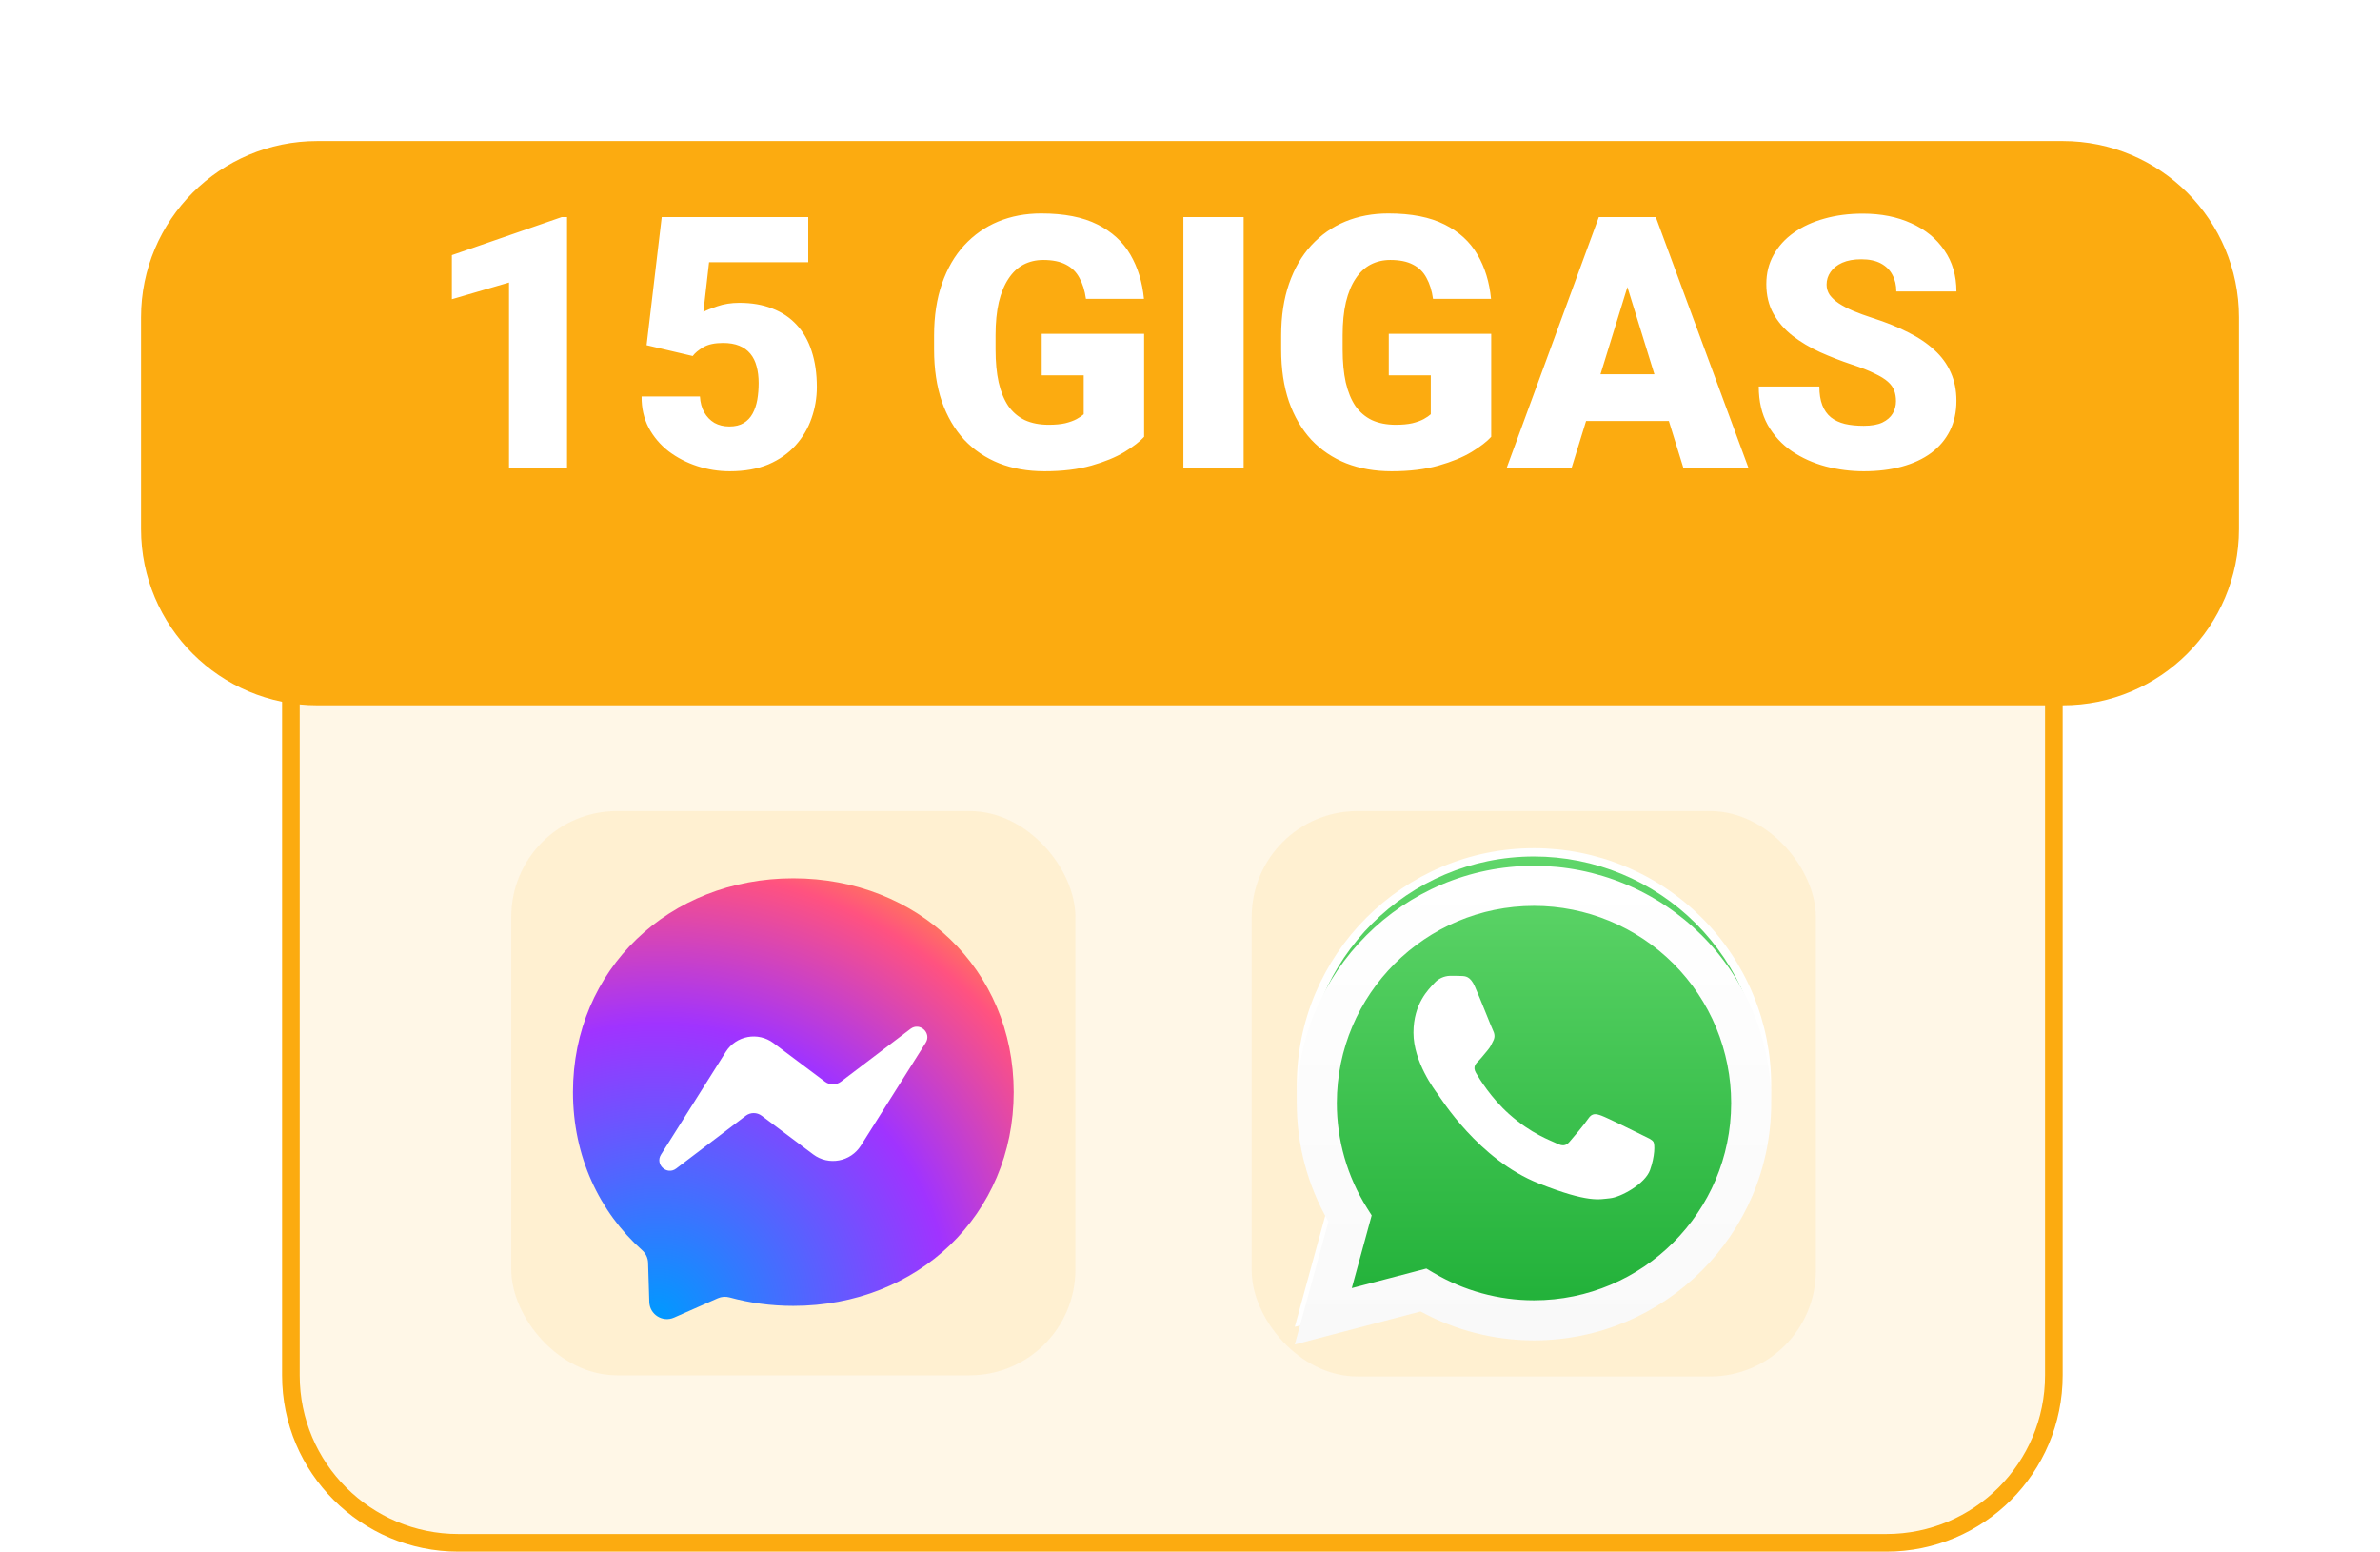
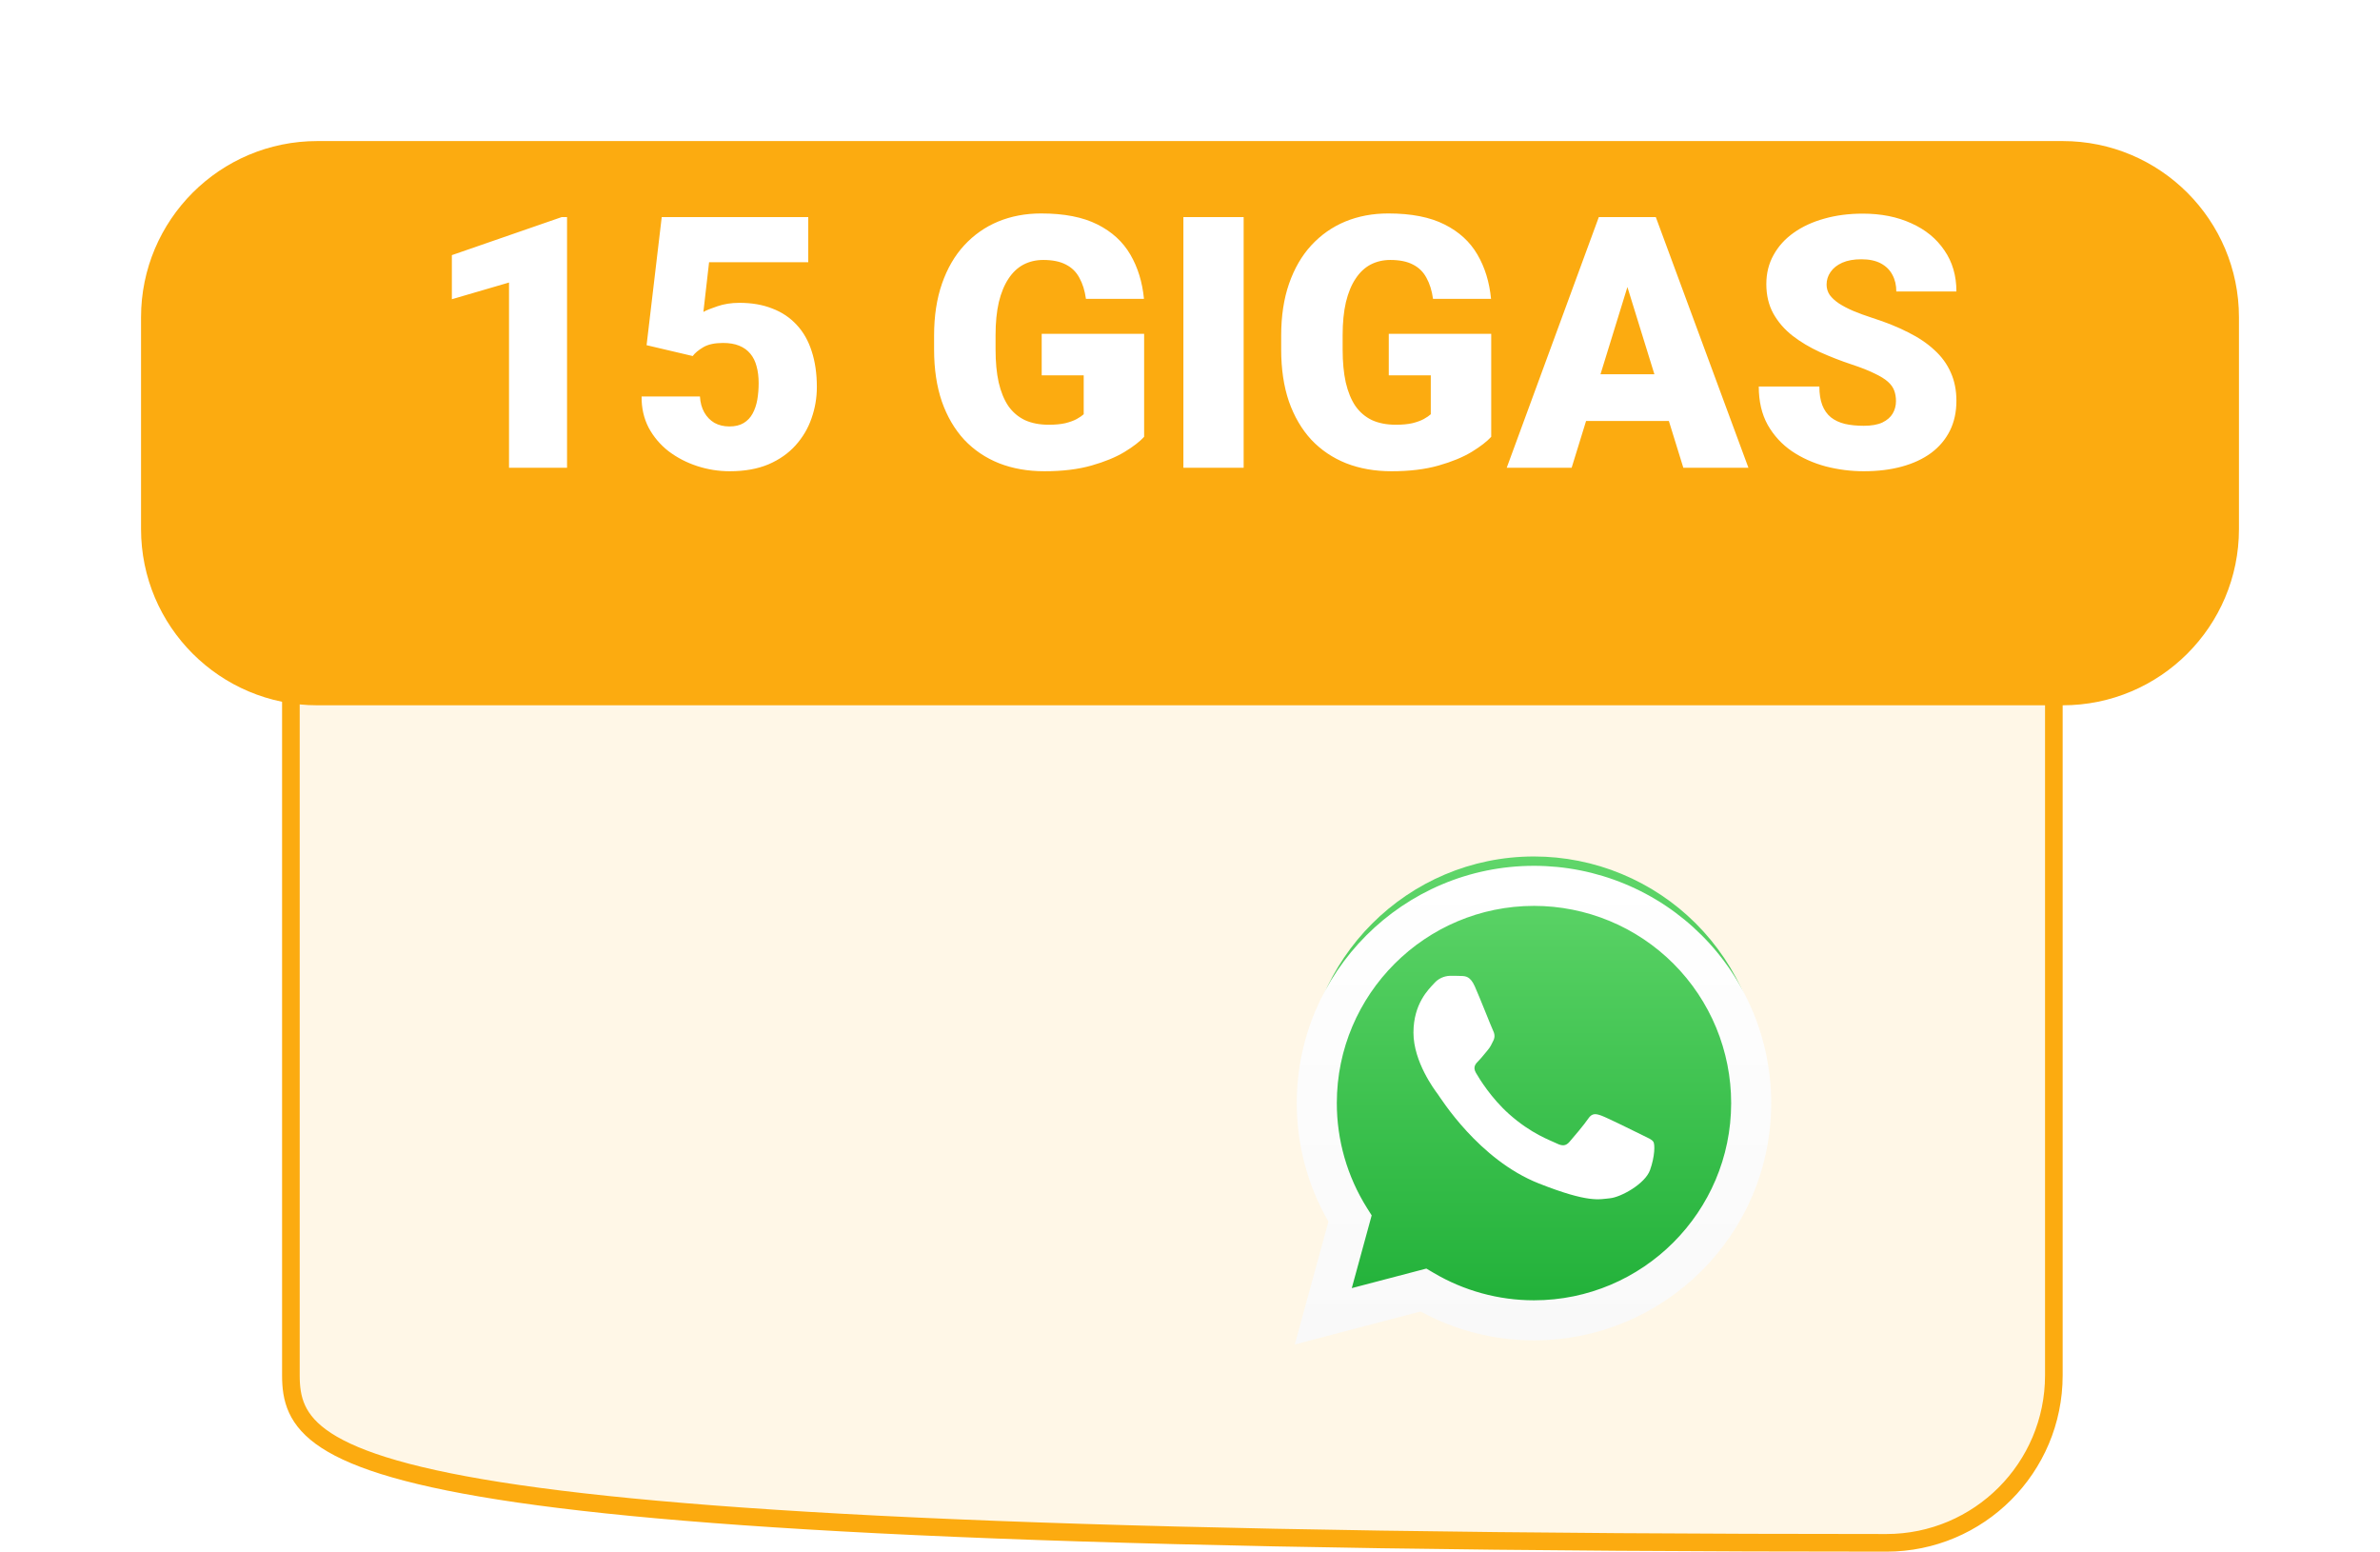
<svg xmlns="http://www.w3.org/2000/svg" width="135" height="88" viewBox="0 0 135 88" fill="none">
-   <path d="M16.5 35.5H116.5V78C116.5 83.247 112.247 87.5 107 87.5H26C20.753 87.5 16.5 83.247 16.5 78V35.5Z" fill="#FCAB10" fill-opacity="0.1" stroke="#FCAB10" />
+   <path d="M16.5 35.5H116.5V78C116.5 83.247 112.247 87.5 107 87.5C20.753 87.5 16.5 83.247 16.5 78V35.5Z" fill="#FCAB10" fill-opacity="0.1" stroke="#FCAB10" />
  <g clip-path="url(#clip0_3230_13693)">
-     <path d="M61 46H29V78H61V46Z" fill="#FCAB10" fill-opacity="0.1" />
-     <path fill-rule="evenodd" clip-rule="evenodd" d="M45 49.812C37.958 49.812 32.5 54.971 32.5 61.938C32.5 65.582 33.993 68.731 36.426 70.906C36.63 71.088 36.753 71.344 36.761 71.618L36.83 73.842C36.851 74.551 37.584 75.013 38.233 74.726L40.714 73.631C40.924 73.538 41.16 73.521 41.382 73.582C42.522 73.895 43.735 74.062 45 74.062C52.042 74.062 57.5 68.904 57.5 61.938C57.5 54.971 52.042 49.812 45 49.812Z" fill="url(#paint0_radial_3230_13693)" />
    <path fill-rule="evenodd" clip-rule="evenodd" d="M37.494 65.483L41.166 59.658C41.75 58.731 43.001 58.5 43.877 59.158L46.797 61.348C47.065 61.549 47.434 61.548 47.701 61.345L51.645 58.352C52.172 57.953 52.859 58.583 52.506 59.142L48.834 64.967C48.25 65.894 47 66.125 46.123 65.467L43.203 63.277C42.935 63.076 42.566 63.077 42.299 63.28L38.355 66.273C37.829 66.672 37.142 66.042 37.494 65.483Z" fill="white" />
  </g>
  <g clip-path="url(#clip1_3230_13693)">
-     <rect x="71" y="46" width="32" height="32.065" rx="6" fill="#FCAB10" fill-opacity="0.1" />
-     <path d="M73.444 75.25L75.353 68.282C74.173 66.237 73.553 63.916 73.557 61.555C73.557 54.136 79.596 48.104 87.012 48.104C88.78 48.104 90.53 48.452 92.163 49.129C93.796 49.805 95.28 50.797 96.529 52.047C97.779 53.297 98.77 54.782 99.446 56.415C100.122 58.048 100.469 59.798 100.468 61.566C100.465 68.985 94.428 75.017 87.012 75.017H87.007C84.76 75.017 82.55 74.454 80.577 73.379L73.444 75.25ZM80.907 70.945L81.316 71.187C83.04 72.207 85.005 72.745 87.008 72.745H87.012C93.177 72.745 98.194 67.729 98.196 61.565C98.197 60.096 97.908 58.642 97.347 57.284C96.785 55.927 95.962 54.694 94.924 53.655C93.886 52.616 92.653 51.792 91.296 51.229C89.94 50.667 88.486 50.377 87.017 50.376C80.848 50.376 75.831 55.391 75.828 61.556C75.826 63.661 76.418 65.724 77.538 67.506L77.805 67.928L76.677 72.054L80.907 70.945Z" fill="white" />
    <path d="M73.912 74.78L75.755 68.051C74.616 66.077 74.018 63.838 74.021 61.559C74.021 54.398 79.85 48.574 87.01 48.574C88.717 48.574 90.406 48.91 91.982 49.564C93.559 50.217 94.991 51.174 96.197 52.381C97.403 53.588 98.36 55.02 99.013 56.597C99.665 58.173 100.001 59.863 100 61.569C100 68.73 94.17 74.555 87.011 74.555H87.005C84.837 74.555 82.703 74.011 80.798 72.975L73.912 74.78Z" fill="url(#paint1_linear_3230_13693)" />
    <g filter="url(#filter0_d_3230_13693)">
      <path d="M73.444 75.25L75.353 68.282C74.173 66.237 73.553 63.916 73.557 61.555C73.557 54.136 79.596 48.104 87.012 48.104C88.78 48.104 90.53 48.452 92.163 49.129C93.796 49.805 95.28 50.797 96.529 52.047C97.779 53.297 98.77 54.782 99.446 56.415C100.122 58.048 100.469 59.798 100.468 61.566C100.465 68.985 94.428 75.017 87.012 75.017H87.007C84.76 75.017 82.55 74.454 80.577 73.379L73.444 75.25ZM80.907 70.945L81.316 71.187C83.04 72.207 85.005 72.745 87.008 72.745H87.012C93.177 72.745 98.194 67.729 98.196 61.565C98.197 60.096 97.908 58.642 97.347 57.284C96.785 55.927 95.962 54.694 94.924 53.655C93.886 52.616 92.653 51.792 91.296 51.229C89.94 50.667 88.486 50.377 87.017 50.376C80.848 50.376 75.831 55.391 75.828 61.556C75.826 63.661 76.418 65.724 77.538 67.506L77.805 67.928L76.677 72.054L80.907 70.945Z" fill="url(#paint2_linear_3230_13693)" />
    </g>
    <path fill-rule="evenodd" clip-rule="evenodd" d="M83.65 55.931C83.397 55.371 83.133 55.36 82.893 55.351C82.699 55.342 82.473 55.342 82.248 55.342C82.077 55.347 81.91 55.387 81.756 55.459C81.602 55.531 81.464 55.635 81.352 55.763C81.043 56.1 80.175 56.913 80.175 58.567C80.175 60.221 81.379 61.82 81.548 62.044C81.716 62.269 83.874 65.771 87.29 67.119C90.128 68.239 90.709 68.016 91.324 67.958C91.939 67.899 93.313 67.144 93.594 66.359C93.874 65.574 93.874 64.902 93.787 64.761C93.701 64.62 93.479 64.537 93.142 64.369C92.805 64.201 91.153 63.387 90.844 63.275C90.536 63.164 90.312 63.107 90.088 63.444C89.863 63.78 89.22 64.537 89.023 64.761C88.826 64.986 88.631 65.014 88.295 64.846C87.959 64.677 86.876 64.322 85.592 63.177C84.592 62.285 83.914 61.185 83.721 60.849C83.527 60.512 83.7 60.333 83.868 60.163C84.019 60.012 84.204 59.77 84.373 59.574C84.541 59.378 84.597 59.238 84.709 59.013C84.821 58.789 84.765 58.593 84.681 58.424C84.596 58.256 83.948 56.596 83.65 55.931Z" fill="white" />
  </g>
  <g filter="url(#filter1_d_3230_13693)">
    <path d="M127 26C127 31.523 122.523 36 117 36L18 36C12.477 36 8 31.523 8 26L8 14C8 8.477 12.477 4 18 4L117 4C122.523 4 127 8.477 127 14L127 26Z" fill="#FCAB10" />
  </g>
  <path d="M32.164 12.312V26.53H28.873V16.023L25.631 16.97V14.47L31.861 12.312H32.164ZM39.293 20.192L36.676 19.577L37.535 12.312H45.846V14.87H40.221L39.898 17.692C40.055 17.601 40.318 17.494 40.69 17.37C41.067 17.24 41.484 17.175 41.94 17.175C42.643 17.175 43.264 17.282 43.805 17.497C44.352 17.705 44.814 18.015 45.191 18.425C45.569 18.828 45.852 19.326 46.041 19.919C46.236 20.511 46.334 21.189 46.334 21.95C46.334 22.562 46.233 23.155 46.031 23.727C45.836 24.294 45.533 24.805 45.123 25.261C44.719 25.71 44.208 26.068 43.59 26.335C42.971 26.595 42.239 26.726 41.393 26.726C40.761 26.726 40.146 26.628 39.547 26.433C38.948 26.237 38.408 25.957 37.926 25.593C37.45 25.222 37.073 24.776 36.793 24.255C36.52 23.727 36.386 23.138 36.393 22.487H39.703C39.723 22.832 39.804 23.132 39.947 23.386C40.09 23.64 40.283 23.838 40.523 23.981C40.771 24.118 41.054 24.186 41.373 24.186C41.699 24.186 41.969 24.121 42.184 23.991C42.398 23.861 42.568 23.682 42.691 23.454C42.815 23.226 42.903 22.966 42.955 22.673C43.007 22.373 43.033 22.058 43.033 21.726C43.033 21.374 42.994 21.058 42.916 20.778C42.844 20.498 42.727 20.261 42.565 20.065C42.402 19.864 42.19 19.711 41.93 19.606C41.676 19.502 41.37 19.45 41.012 19.45C40.536 19.45 40.162 19.532 39.889 19.694C39.615 19.857 39.417 20.023 39.293 20.192ZM64.898 18.933V24.773C64.658 25.039 64.287 25.326 63.785 25.632C63.29 25.931 62.665 26.189 61.91 26.403C61.155 26.618 60.266 26.726 59.244 26.726C58.3 26.726 57.444 26.576 56.676 26.276C55.908 25.97 55.247 25.524 54.693 24.939C54.147 24.346 53.723 23.623 53.424 22.77C53.131 21.911 52.984 20.928 52.984 19.821V19.03C52.984 17.924 53.134 16.94 53.434 16.081C53.733 15.222 54.153 14.499 54.693 13.913C55.24 13.321 55.882 12.871 56.617 12.565C57.359 12.259 58.173 12.106 59.059 12.106C60.367 12.106 61.432 12.315 62.252 12.731C63.072 13.142 63.694 13.711 64.117 14.44C64.54 15.163 64.797 16 64.889 16.95H61.598C61.533 16.481 61.409 16.084 61.227 15.759C61.051 15.427 60.797 15.176 60.465 15.007C60.133 14.831 59.703 14.743 59.176 14.743C58.766 14.743 58.391 14.831 58.053 15.007C57.721 15.183 57.438 15.45 57.203 15.808C56.969 16.159 56.786 16.602 56.656 17.136C56.533 17.67 56.471 18.295 56.471 19.011V19.821C56.471 20.531 56.529 21.153 56.647 21.686C56.77 22.22 56.953 22.666 57.193 23.024C57.441 23.376 57.753 23.643 58.131 23.825C58.515 24.001 58.967 24.089 59.488 24.089C59.853 24.089 60.165 24.06 60.426 24.001C60.686 23.936 60.901 23.858 61.07 23.767C61.246 23.669 61.38 23.578 61.471 23.493V21.286H59.088V18.933H64.898ZM70.543 12.312V26.53H67.125V12.312H70.543ZM84.586 18.933V24.773C84.345 25.039 83.974 25.326 83.473 25.632C82.978 25.931 82.353 26.189 81.598 26.403C80.842 26.618 79.954 26.726 78.932 26.726C77.988 26.726 77.132 26.576 76.363 26.276C75.595 25.97 74.934 25.524 74.381 24.939C73.834 24.346 73.411 23.623 73.111 22.77C72.818 21.911 72.672 20.928 72.672 19.821V19.03C72.672 17.924 72.822 16.94 73.121 16.081C73.421 15.222 73.841 14.499 74.381 13.913C74.928 13.321 75.569 12.871 76.305 12.565C77.047 12.259 77.861 12.106 78.746 12.106C80.055 12.106 81.119 12.315 81.939 12.731C82.76 13.142 83.382 13.711 83.805 14.44C84.228 15.163 84.485 16 84.576 16.95H81.285C81.22 16.481 81.096 16.084 80.914 15.759C80.738 15.427 80.484 15.176 80.152 15.007C79.82 14.831 79.391 14.743 78.863 14.743C78.453 14.743 78.079 14.831 77.74 15.007C77.408 15.183 77.125 15.45 76.891 15.808C76.656 16.159 76.474 16.602 76.344 17.136C76.22 17.67 76.158 18.295 76.158 19.011V19.821C76.158 20.531 76.217 21.153 76.334 21.686C76.458 22.22 76.64 22.666 76.881 23.024C77.128 23.376 77.441 23.643 77.818 23.825C78.203 24.001 78.655 24.089 79.176 24.089C79.54 24.089 79.853 24.06 80.113 24.001C80.374 23.936 80.588 23.858 80.758 23.767C80.934 23.669 81.067 23.578 81.158 23.493V21.286H78.775V18.933H84.586ZM92.613 15.3L89.147 26.53H85.465L90.689 12.312H93.023L92.613 15.3ZM95.484 26.53L92.008 15.3L91.559 12.312H93.922L99.176 26.53H95.484ZM95.348 21.227V23.874H88.053V21.227H95.348ZM107.545 22.751C107.545 22.53 107.512 22.331 107.447 22.155C107.382 21.973 107.262 21.804 107.086 21.648C106.91 21.491 106.656 21.335 106.324 21.179C105.999 21.016 105.569 20.847 105.035 20.671C104.41 20.463 103.808 20.228 103.229 19.968C102.649 19.701 102.132 19.392 101.676 19.04C101.22 18.682 100.859 18.265 100.592 17.79C100.325 17.308 100.191 16.748 100.191 16.11C100.191 15.498 100.328 14.948 100.602 14.46C100.875 13.965 101.256 13.545 101.744 13.2C102.239 12.849 102.818 12.582 103.482 12.399C104.146 12.211 104.872 12.116 105.66 12.116C106.702 12.116 107.62 12.299 108.414 12.663C109.215 13.021 109.84 13.532 110.289 14.196C110.745 14.854 110.973 15.632 110.973 16.53H107.564C107.564 16.172 107.49 15.856 107.34 15.583C107.197 15.31 106.979 15.095 106.686 14.938C106.393 14.782 106.025 14.704 105.582 14.704C105.152 14.704 104.791 14.769 104.498 14.899C104.205 15.03 103.984 15.205 103.834 15.427C103.684 15.642 103.609 15.879 103.609 16.14C103.609 16.355 103.668 16.55 103.785 16.726C103.909 16.895 104.081 17.054 104.303 17.204C104.531 17.354 104.804 17.497 105.123 17.634C105.449 17.77 105.813 17.904 106.217 18.034C106.972 18.275 107.643 18.545 108.229 18.845C108.821 19.138 109.319 19.473 109.723 19.851C110.133 20.222 110.442 20.645 110.65 21.12C110.865 21.595 110.973 22.133 110.973 22.731C110.973 23.369 110.849 23.936 110.602 24.431C110.354 24.925 109.999 25.345 109.537 25.69C109.075 26.029 108.521 26.286 107.877 26.462C107.232 26.638 106.513 26.726 105.719 26.726C104.99 26.726 104.27 26.634 103.561 26.452C102.857 26.263 102.219 25.977 101.646 25.593C101.074 25.202 100.615 24.704 100.27 24.099C99.931 23.487 99.762 22.761 99.762 21.921H103.199C103.199 22.338 103.255 22.689 103.365 22.976C103.476 23.262 103.639 23.493 103.854 23.669C104.068 23.838 104.332 23.962 104.645 24.04C104.957 24.112 105.315 24.148 105.719 24.148C106.155 24.148 106.507 24.086 106.773 23.962C107.04 23.832 107.236 23.662 107.359 23.454C107.483 23.239 107.545 23.005 107.545 22.751Z" fill="white" />
  <defs>
    <filter id="filter0_d_3230_13693" x="71.444" y="47.104" width="31.024" height="31.146" filterUnits="userSpaceOnUse" color-interpolation-filters="sRGB">
      <feFlood flood-opacity="0" result="BackgroundImageFix" />
      <feColorMatrix in="SourceAlpha" type="matrix" values="0 0 0 0 0 0 0 0 0 0 0 0 0 0 0 0 0 0 127 0" result="hardAlpha" />
      <feOffset dy="1" />
      <feGaussianBlur stdDeviation="1" />
      <feColorMatrix type="matrix" values="0 0 0 0 0 0 0 0 0 0 0 0 0 0 0 0 0 0 0.1 0" />
      <feBlend mode="normal" in2="BackgroundImageFix" result="effect1_dropShadow_3230_13693" />
      <feBlend mode="normal" in="SourceGraphic" in2="effect1_dropShadow_3230_13693" result="shape" />
    </filter>
    <filter id="filter1_d_3230_13693" x="0" y="0" width="135" height="48" filterUnits="userSpaceOnUse" color-interpolation-filters="sRGB">
      <feFlood flood-opacity="0" result="BackgroundImageFix" />
      <feColorMatrix in="SourceAlpha" type="matrix" values="0 0 0 0 0 0 0 0 0 0 0 0 0 0 0 0 0 0 127 0" result="hardAlpha" />
      <feOffset dy="4" />
      <feGaussianBlur stdDeviation="4" />
      <feColorMatrix type="matrix" values="0 0 0 0 0.988 0 0 0 0 0.671 0 0 0 0 0.063 0 0 0 0.26 0" />
      <feBlend mode="normal" in2="BackgroundImageFix" result="effect1_dropShadow_3230_13693" />
      <feBlend mode="normal" in="SourceGraphic" in2="effect1_dropShadow_3230_13693" result="shape" />
    </filter>
    <radialGradient id="paint0_radial_3230_13693" cx="0" cy="0" r="1" gradientUnits="userSpaceOnUse" gradientTransform="translate(37.312 74.679) scale(27.24 27.24)">
      <stop stop-color="#0099FF" />
      <stop offset="0.61" stop-color="#A033FF" />
      <stop offset="0.935" stop-color="#FF5280" />
      <stop offset="1" stop-color="#FF7061" />
    </radialGradient>
    <linearGradient id="paint1_linear_3230_13693" x1="86.956" y1="74.78" x2="86.956" y2="48.574" gradientUnits="userSpaceOnUse">
      <stop stop-color="#20B038" />
      <stop offset="1" stop-color="#60D66A" />
    </linearGradient>
    <linearGradient id="paint2_linear_3230_13693" x1="86.956" y1="75.25" x2="86.956" y2="48.104" gradientUnits="userSpaceOnUse">
      <stop stop-color="#F9F9F9" />
      <stop offset="1" stop-color="white" />
    </linearGradient>
    <clipPath id="clip0_3230_13693">
-       <rect x="29" y="46" width="32" height="32" rx="6" fill="white" />
-     </clipPath>
+       </clipPath>
    <clipPath id="clip1_3230_13693">
      <rect x="71" y="46" width="32" height="32.065" rx="6" fill="white" />
    </clipPath>
  </defs>
</svg>